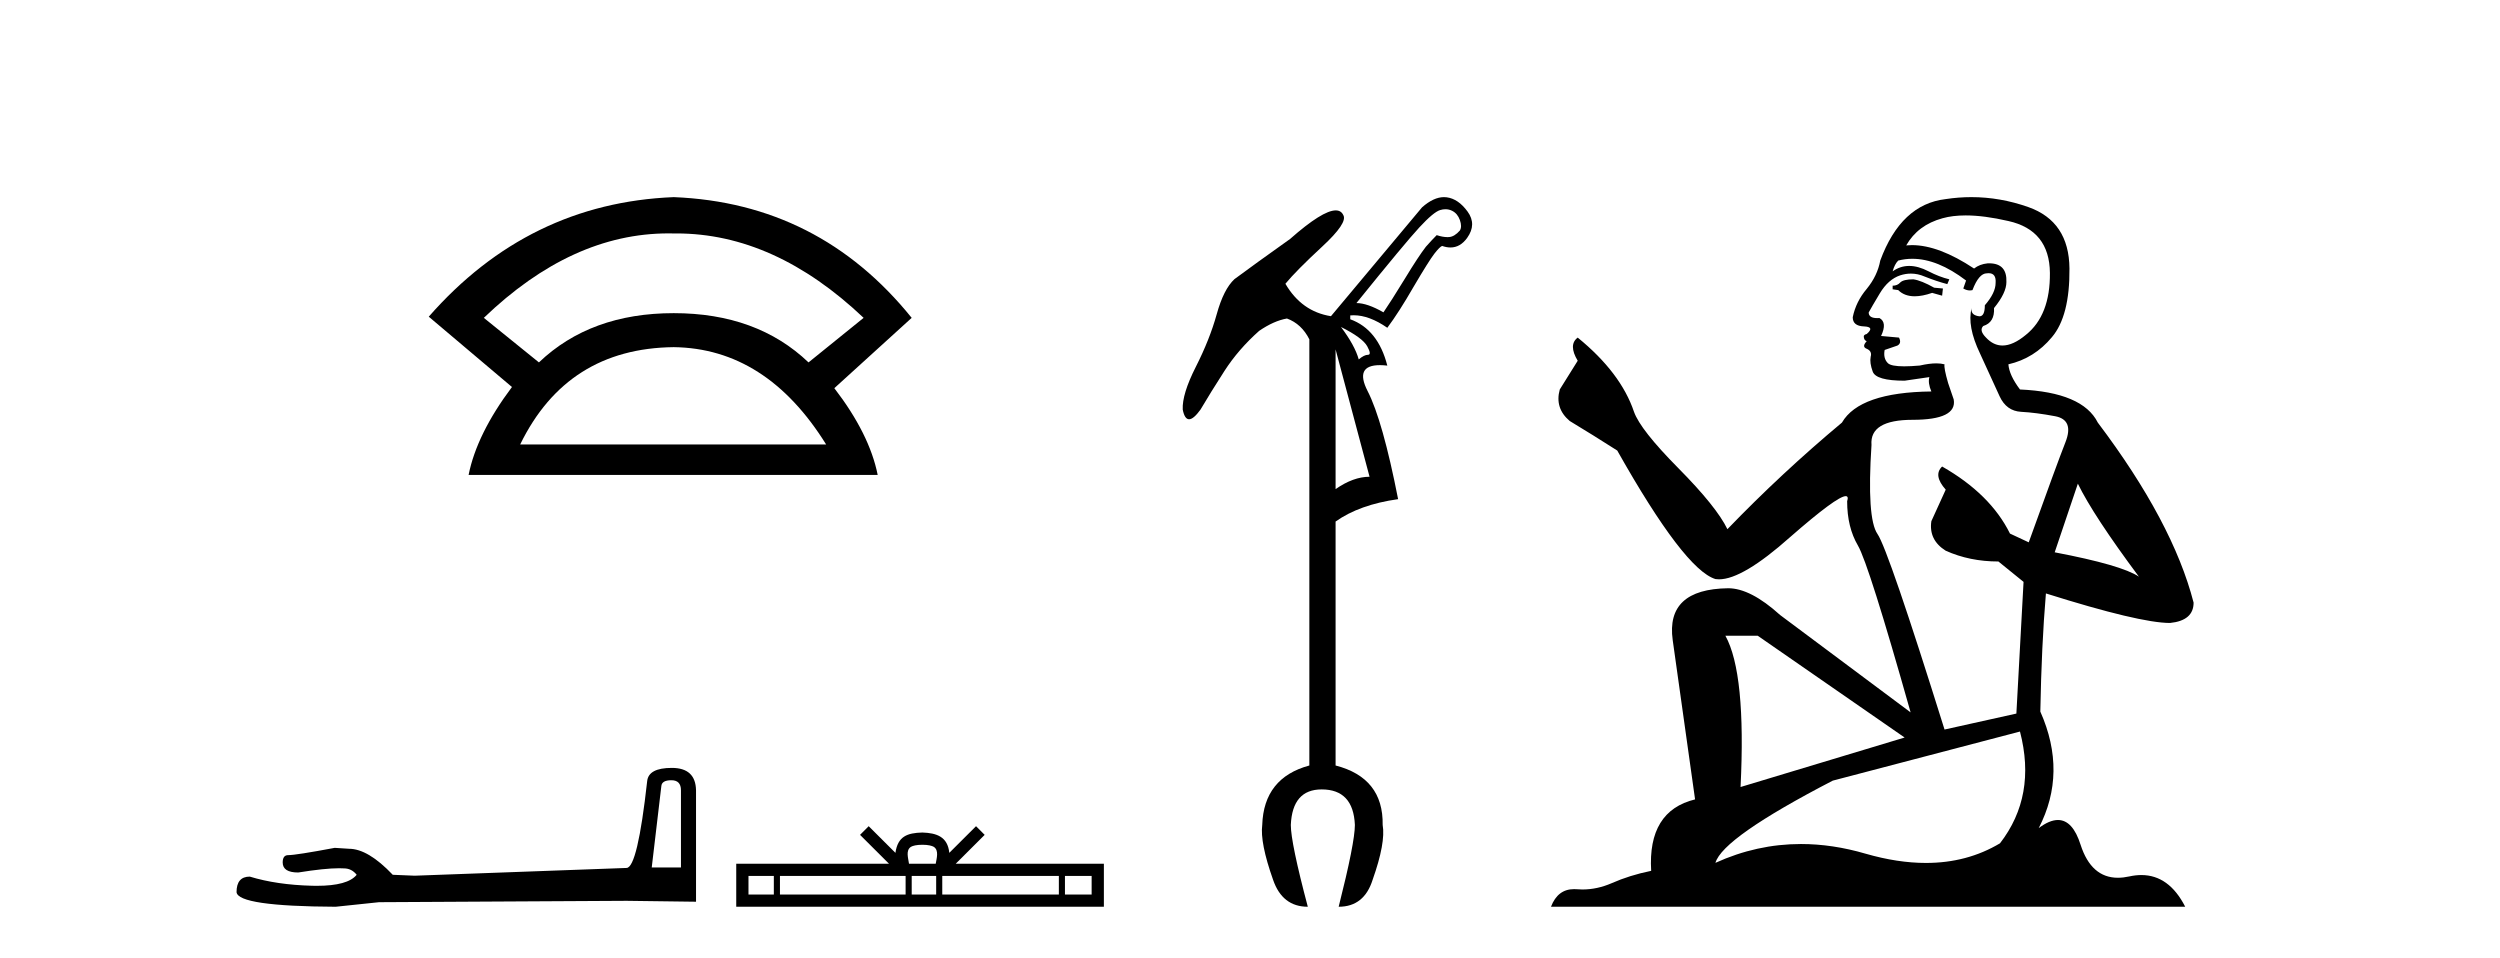
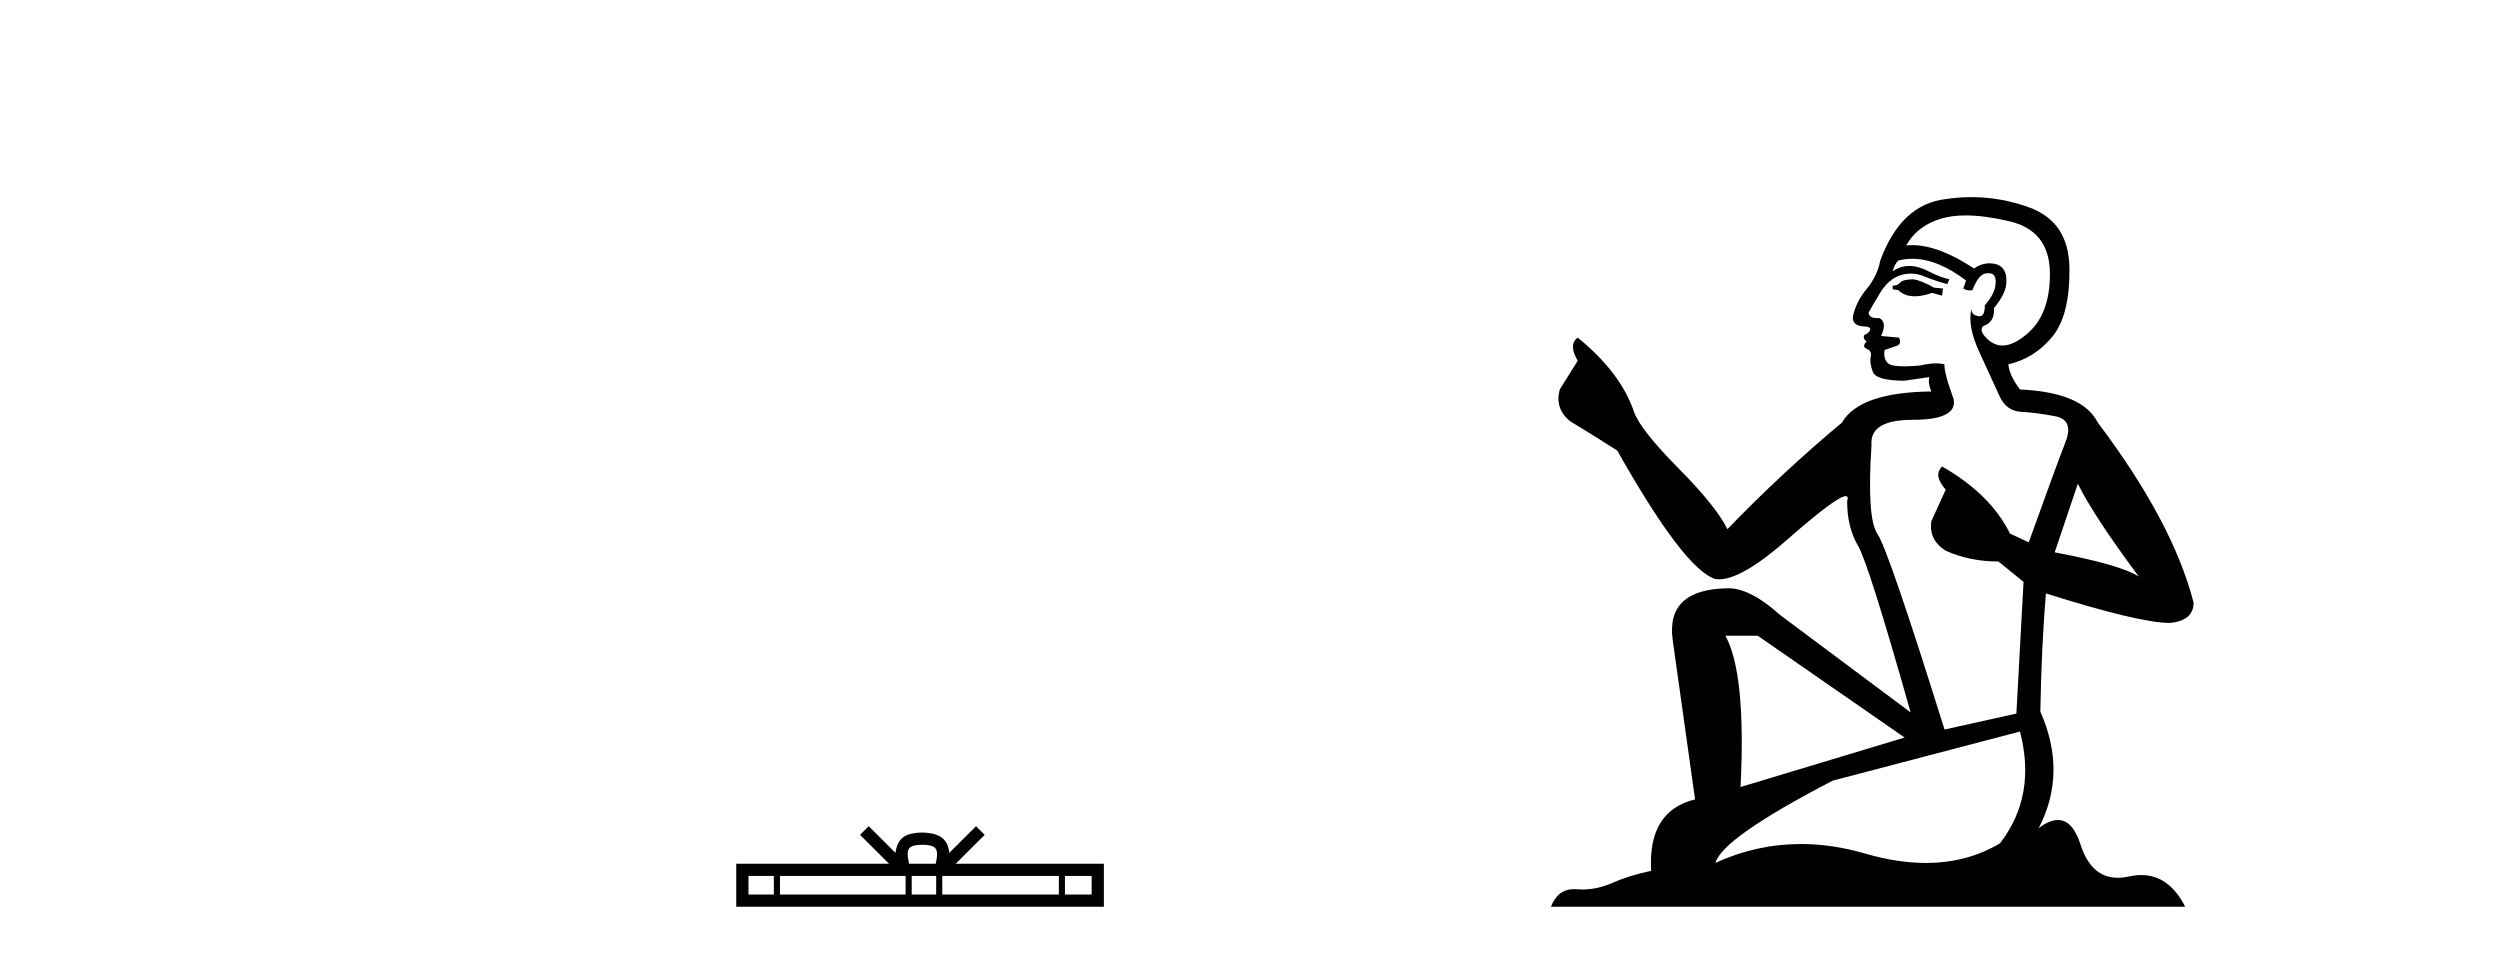
<svg xmlns="http://www.w3.org/2000/svg" width="107.0" height="41.0">
-   <path d="M 28.611 9.989 Q 28.723 9.989 28.836 9.992 Q 28.893 9.991 28.951 9.991 Q 33.152 9.991 36.963 13.604 L 34.605 15.511 Q 32.398 13.403 28.836 13.403 Q 25.274 13.403 23.066 15.511 L 20.708 13.604 Q 24.47 9.989 28.611 9.989 ZM 28.836 14.858 Q 32.799 14.909 35.358 19.022 L 22.264 19.022 Q 24.27 14.909 28.836 14.858 ZM 28.836 8.437 Q 22.615 8.688 18.351 13.554 L 21.912 16.564 Q 20.407 18.571 20.056 20.327 L 37.565 20.327 Q 37.214 18.571 35.709 16.614 L 39.02 13.604 Q 35.057 8.688 28.836 8.437 Z" style="fill:#000000;stroke:none" />
-   <path d="M 28.735 33.394 Q 29.145 33.394 29.145 33.824 L 29.145 37.128 L 27.894 37.128 L 28.305 33.648 Q 28.324 33.394 28.735 33.394 ZM 28.754 32.866 Q 27.757 32.866 27.699 33.433 Q 27.288 37.128 26.819 37.148 L 17.748 37.48 L 16.81 37.441 Q 15.754 36.327 14.933 36.327 Q 14.64 36.307 14.327 36.288 Q 12.666 36.6 12.333 36.6 Q 12.099 36.6 12.099 36.913 Q 12.099 37.343 12.763 37.343 Q 13.905 37.161 14.514 37.161 Q 14.625 37.161 14.718 37.167 Q 15.05 37.167 15.266 37.441 Q 14.884 37.913 13.559 37.913 Q 13.457 37.913 13.35 37.91 Q 11.844 37.871 10.691 37.519 Q 10.124 37.519 10.124 38.184 Q 10.183 38.79 14.366 38.809 L 16.223 38.614 L 26.819 38.555 L 29.79 38.594 L 29.79 33.824 Q 29.771 32.866 28.754 32.866 Z" style="fill:#000000;stroke:none" />
  <path d="M 39.477 36.156 C 39.732 36.156 39.886 36.199 39.965 36.244 C 40.197 36.392 40.086 36.746 40.049 36.967 L 38.905 36.967 C 38.877 36.741 38.752 36.396 38.989 36.244 C 39.068 36.199 39.222 36.156 39.477 36.156 ZM 33.12 37.49 L 33.12 38.285 L 32.035 38.285 L 32.035 37.49 ZM 38.76 37.49 L 38.76 38.285 L 33.382 38.285 L 33.382 37.49 ZM 40.068 37.49 L 40.068 38.285 L 39.021 38.285 L 39.021 37.49 ZM 45.319 37.49 L 45.319 38.285 L 40.329 38.285 L 40.329 37.49 ZM 46.722 37.49 L 46.722 38.285 L 45.58 38.285 L 45.58 37.49 ZM 37.18 35.361 L 36.81 35.732 L 38.048 36.967 L 31.511 36.967 L 31.511 38.809 L 47.246 38.809 L 47.246 36.967 L 40.906 36.967 L 42.144 35.732 L 41.774 35.361 L 40.63 36.502 C 40.561 35.81 40.087 35.652 39.477 35.632 C 38.826 35.649 38.426 35.797 38.324 36.502 L 37.18 35.361 Z" style="fill:#000000;stroke:none" />
-   <path d="M 61.865 8.955 Q 62.017 8.955 62.152 9.023 Q 62.383 9.138 62.483 9.419 Q 62.582 9.7 62.483 9.865 Q 62.251 10.13 62.02 10.146 Q 61.987 10.149 61.953 10.149 Q 61.746 10.149 61.491 10.064 Q 61.293 10.262 61.029 10.559 Q 60.698 10.989 60.137 11.914 Q 59.509 12.938 59.212 13.368 Q 58.518 12.971 58.055 12.971 Q 60.137 10.394 60.748 9.733 Q 61.359 9.072 61.64 8.99 Q 61.757 8.955 61.865 8.955 ZM 57.394 13.995 Q 58.319 14.458 58.518 14.822 Q 58.716 15.185 58.551 15.185 Q 58.386 15.185 58.154 15.383 Q 57.989 14.788 57.394 13.995 ZM 57.163 14.954 L 58.617 20.405 Q 57.923 20.405 57.163 20.934 L 57.163 14.954 ZM 61.803 8.437 Q 61.359 8.437 60.864 8.874 L 56.965 13.533 Q 55.709 13.335 55.015 12.145 Q 55.478 11.583 56.585 10.559 Q 57.692 9.535 57.493 9.205 Q 57.398 9.005 57.169 9.005 Q 56.602 9.005 55.214 10.229 Q 53.727 11.286 52.835 11.947 Q 52.372 12.376 52.075 13.45 Q 51.777 14.524 51.183 15.697 Q 50.588 16.87 50.621 17.531 Q 50.703 17.944 50.893 17.944 Q 51.083 17.944 51.381 17.531 Q 51.81 16.804 52.405 15.879 Q 53 14.954 53.892 14.161 Q 54.52 13.731 55.081 13.632 Q 55.709 13.863 56.04 14.524 L 56.04 32.763 Q 54.09 33.291 54.024 35.307 Q 53.925 36.067 54.487 37.653 Q 54.883 38.809 55.974 38.809 Q 55.247 36.067 55.247 35.307 Q 55.313 33.787 56.568 33.787 Q 57.923 33.787 57.989 35.307 Q 57.989 36.067 57.295 38.809 Q 58.386 38.809 58.749 37.653 Q 59.311 36.067 59.178 35.307 Q 59.212 33.291 57.163 32.763 L 57.163 22.322 Q 58.187 21.595 59.839 21.364 Q 59.178 17.993 58.534 16.738 Q 57.965 15.628 59.06 15.628 Q 59.204 15.628 59.377 15.648 Q 58.98 14.095 57.791 13.665 L 57.791 13.5 Q 57.863 13.493 57.937 13.493 Q 58.604 13.493 59.377 14.029 Q 59.872 13.368 60.5 12.277 Q 61.161 11.154 61.392 10.857 Q 61.624 10.559 61.723 10.526 Q 61.911 10.592 62.08 10.592 Q 62.501 10.592 62.796 10.179 Q 63.21 9.601 62.813 9.056 Q 62.417 8.511 61.921 8.445 Q 61.863 8.437 61.803 8.437 Z" style="fill:#000000;stroke:none" />
  <path d="M 81.893 11.955 Q 81.466 11.955 81.33 12.091 Q 81.21 12.228 81.005 12.228 L 81.005 12.382 L 81.244 12.416 Q 81.509 12.681 81.949 12.681 Q 82.275 12.681 82.696 12.535 L 83.123 12.655 L 83.157 12.348 L 82.782 12.313 Q 82.235 12.006 81.893 11.955 ZM 84.131 9.22 Q 84.919 9.22 85.959 9.46 Q 87.719 9.853 87.736 11.681 Q 87.753 13.492 86.711 14.329 Q 86.16 14.788 85.707 14.788 Q 85.318 14.788 85.002 14.449 Q 84.695 14.141 84.883 13.953 Q 85.378 13.8 85.344 13.185 Q 85.874 12.535 85.874 12.074 Q 85.907 11.27 85.135 11.27 Q 85.104 11.27 85.071 11.271 Q 84.729 11.305 84.49 11.493 Q 82.979 10.491 81.829 10.491 Q 81.705 10.491 81.586 10.503 L 81.586 10.503 Q 82.081 9.631 83.14 9.341 Q 83.572 9.22 84.131 9.22 ZM 88.932 20.701 Q 89.598 22.068 91.545 24.682 Q 90.811 24.186 87.941 23.639 L 88.932 20.701 ZM 81.848 11.076 Q 82.926 11.076 84.148 12.006 L 84.029 12.348 Q 84.172 12.431 84.307 12.431 Q 84.365 12.431 84.422 12.416 Q 84.695 11.698 85.037 11.698 Q 85.078 11.693 85.114 11.693 Q 85.443 11.693 85.412 12.108 Q 85.412 12.535 84.951 13.065 Q 84.951 13.538 84.721 13.538 Q 84.685 13.538 84.644 13.526 Q 84.336 13.458 84.387 13.185 L 84.387 13.185 Q 84.182 13.953 84.746 15.132 Q 85.293 16.328 85.583 16.96 Q 85.874 17.592 86.506 17.626 Q 87.138 17.66 87.958 17.814 Q 88.778 17.968 88.402 18.925 Q 88.026 19.881 86.83 23.212 L 86.027 22.837 Q 85.19 21.145 83.123 19.967 L 83.123 19.967 Q 82.73 20.342 83.277 20.957 L 82.662 22.307 Q 82.543 23.11 83.277 23.571 Q 84.302 24.032 85.532 24.032 L 86.608 24.904 L 86.301 30.541 L 83.226 31.224 Q 80.817 23.52 80.356 22.854 Q 79.895 22.187 80.1 19.044 Q 80.014 17.968 81.859 17.968 Q 83.772 17.968 83.619 17.097 L 83.38 16.396 Q 83.192 15.747 83.226 15.593 Q 83.075 15.552 82.876 15.552 Q 82.577 15.552 82.167 15.645 Q 81.779 15.679 81.499 15.679 Q 80.937 15.679 80.8 15.542 Q 80.595 15.337 80.663 14.978 L 81.21 14.79 Q 81.398 14.688 81.278 14.449 L 80.51 14.38 Q 80.783 13.8 80.441 13.612 Q 80.39 13.615 80.344 13.615 Q 79.98 13.615 79.98 13.373 Q 80.1 13.15 80.458 12.553 Q 80.817 11.955 81.33 11.784 Q 81.56 11.71 81.787 11.71 Q 82.082 11.71 82.372 11.835 Q 82.884 12.04 83.345 12.16 L 83.431 11.955 Q 83.004 11.852 82.543 11.613 Q 82.098 11.382 81.714 11.382 Q 81.33 11.382 81.005 11.613 Q 81.09 11.305 81.244 11.152 Q 81.54 11.076 81.848 11.076 ZM 75.231 27.21 L 81.518 31.566 L 74.496 33.684 Q 74.736 28.816 73.847 27.21 ZM 86.455 31.31 Q 87.172 34.06 85.6 36.093 Q 84.193 36.934 82.431 36.934 Q 81.221 36.934 79.843 36.537 Q 78.432 36.124 77.08 36.124 Q 75.192 36.124 73.42 36.93 Q 73.728 35.854 78.443 33.411 L 86.455 31.31 ZM 84.376 8.437 Q 83.829 8.437 83.277 8.521 Q 81.364 8.743 80.475 11.152 Q 80.356 11.801 79.895 12.365 Q 79.433 12.911 79.297 13.578 Q 79.297 13.953 79.775 13.97 Q 80.253 13.988 79.895 14.295 Q 79.741 14.329 79.775 14.449 Q 79.792 14.568 79.895 14.603 Q 79.673 14.842 79.895 14.927 Q 80.134 15.03 80.065 15.269 Q 80.014 15.525 80.151 15.901 Q 80.288 16.294 81.518 16.294 L 82.577 16.14 L 82.577 16.14 Q 82.508 16.396 82.662 16.755 Q 79.587 16.789 78.835 18.087 Q 76.256 20.24 73.933 22.649 Q 73.471 21.692 71.831 20.035 Q 70.208 18.395 69.935 17.626 Q 69.371 15.952 67.526 14.449 Q 67.116 14.756 67.526 15.44 L 66.758 16.67 Q 66.536 17.472 67.185 18.019 Q 68.176 18.617 69.218 19.283 Q 72.088 24.374 73.42 24.784 Q 73.494 24.795 73.574 24.795 Q 74.588 24.795 76.615 22.99 Q 78.623 21.235 78.997 21.235 Q 79.129 21.235 79.058 21.453 Q 79.058 22.563 79.519 23.349 Q 79.98 24.135 81.774 30.49 L 76.188 26.322 Q 74.923 25.177 73.967 25.177 Q 71.285 25.211 71.592 27.398 L 72.549 34.214 Q 70.516 34.709 70.67 37.272 Q 69.747 37.46 68.978 37.801 Q 68.358 38.07 67.725 38.07 Q 67.592 38.07 67.458 38.058 Q 67.412 38.055 67.368 38.055 Q 66.671 38.055 66.382 38.809 L 93.527 38.809 Q 92.834 37.452 91.65 37.452 Q 91.403 37.452 91.135 37.511 Q 90.877 37.568 90.647 37.568 Q 89.506 37.568 89.051 36.161 Q 88.714 35.096 88.08 35.096 Q 87.717 35.096 87.257 35.444 Q 88.487 33.069 87.326 30.456 Q 87.377 27.62 87.565 25.399 Q 91.579 26.663 92.878 26.663 Q 93.886 26.561 93.886 25.792 Q 92.997 22.341 89.786 18.087 Q 89.137 16.789 86.455 16.67 Q 85.993 16.055 85.959 15.593 Q 87.07 15.337 87.821 14.432 Q 88.59 13.526 88.573 11.493 Q 88.556 9.478 86.813 8.863 Q 85.607 8.437 84.376 8.437 Z" style="fill:#000000;stroke:none" />
</svg>